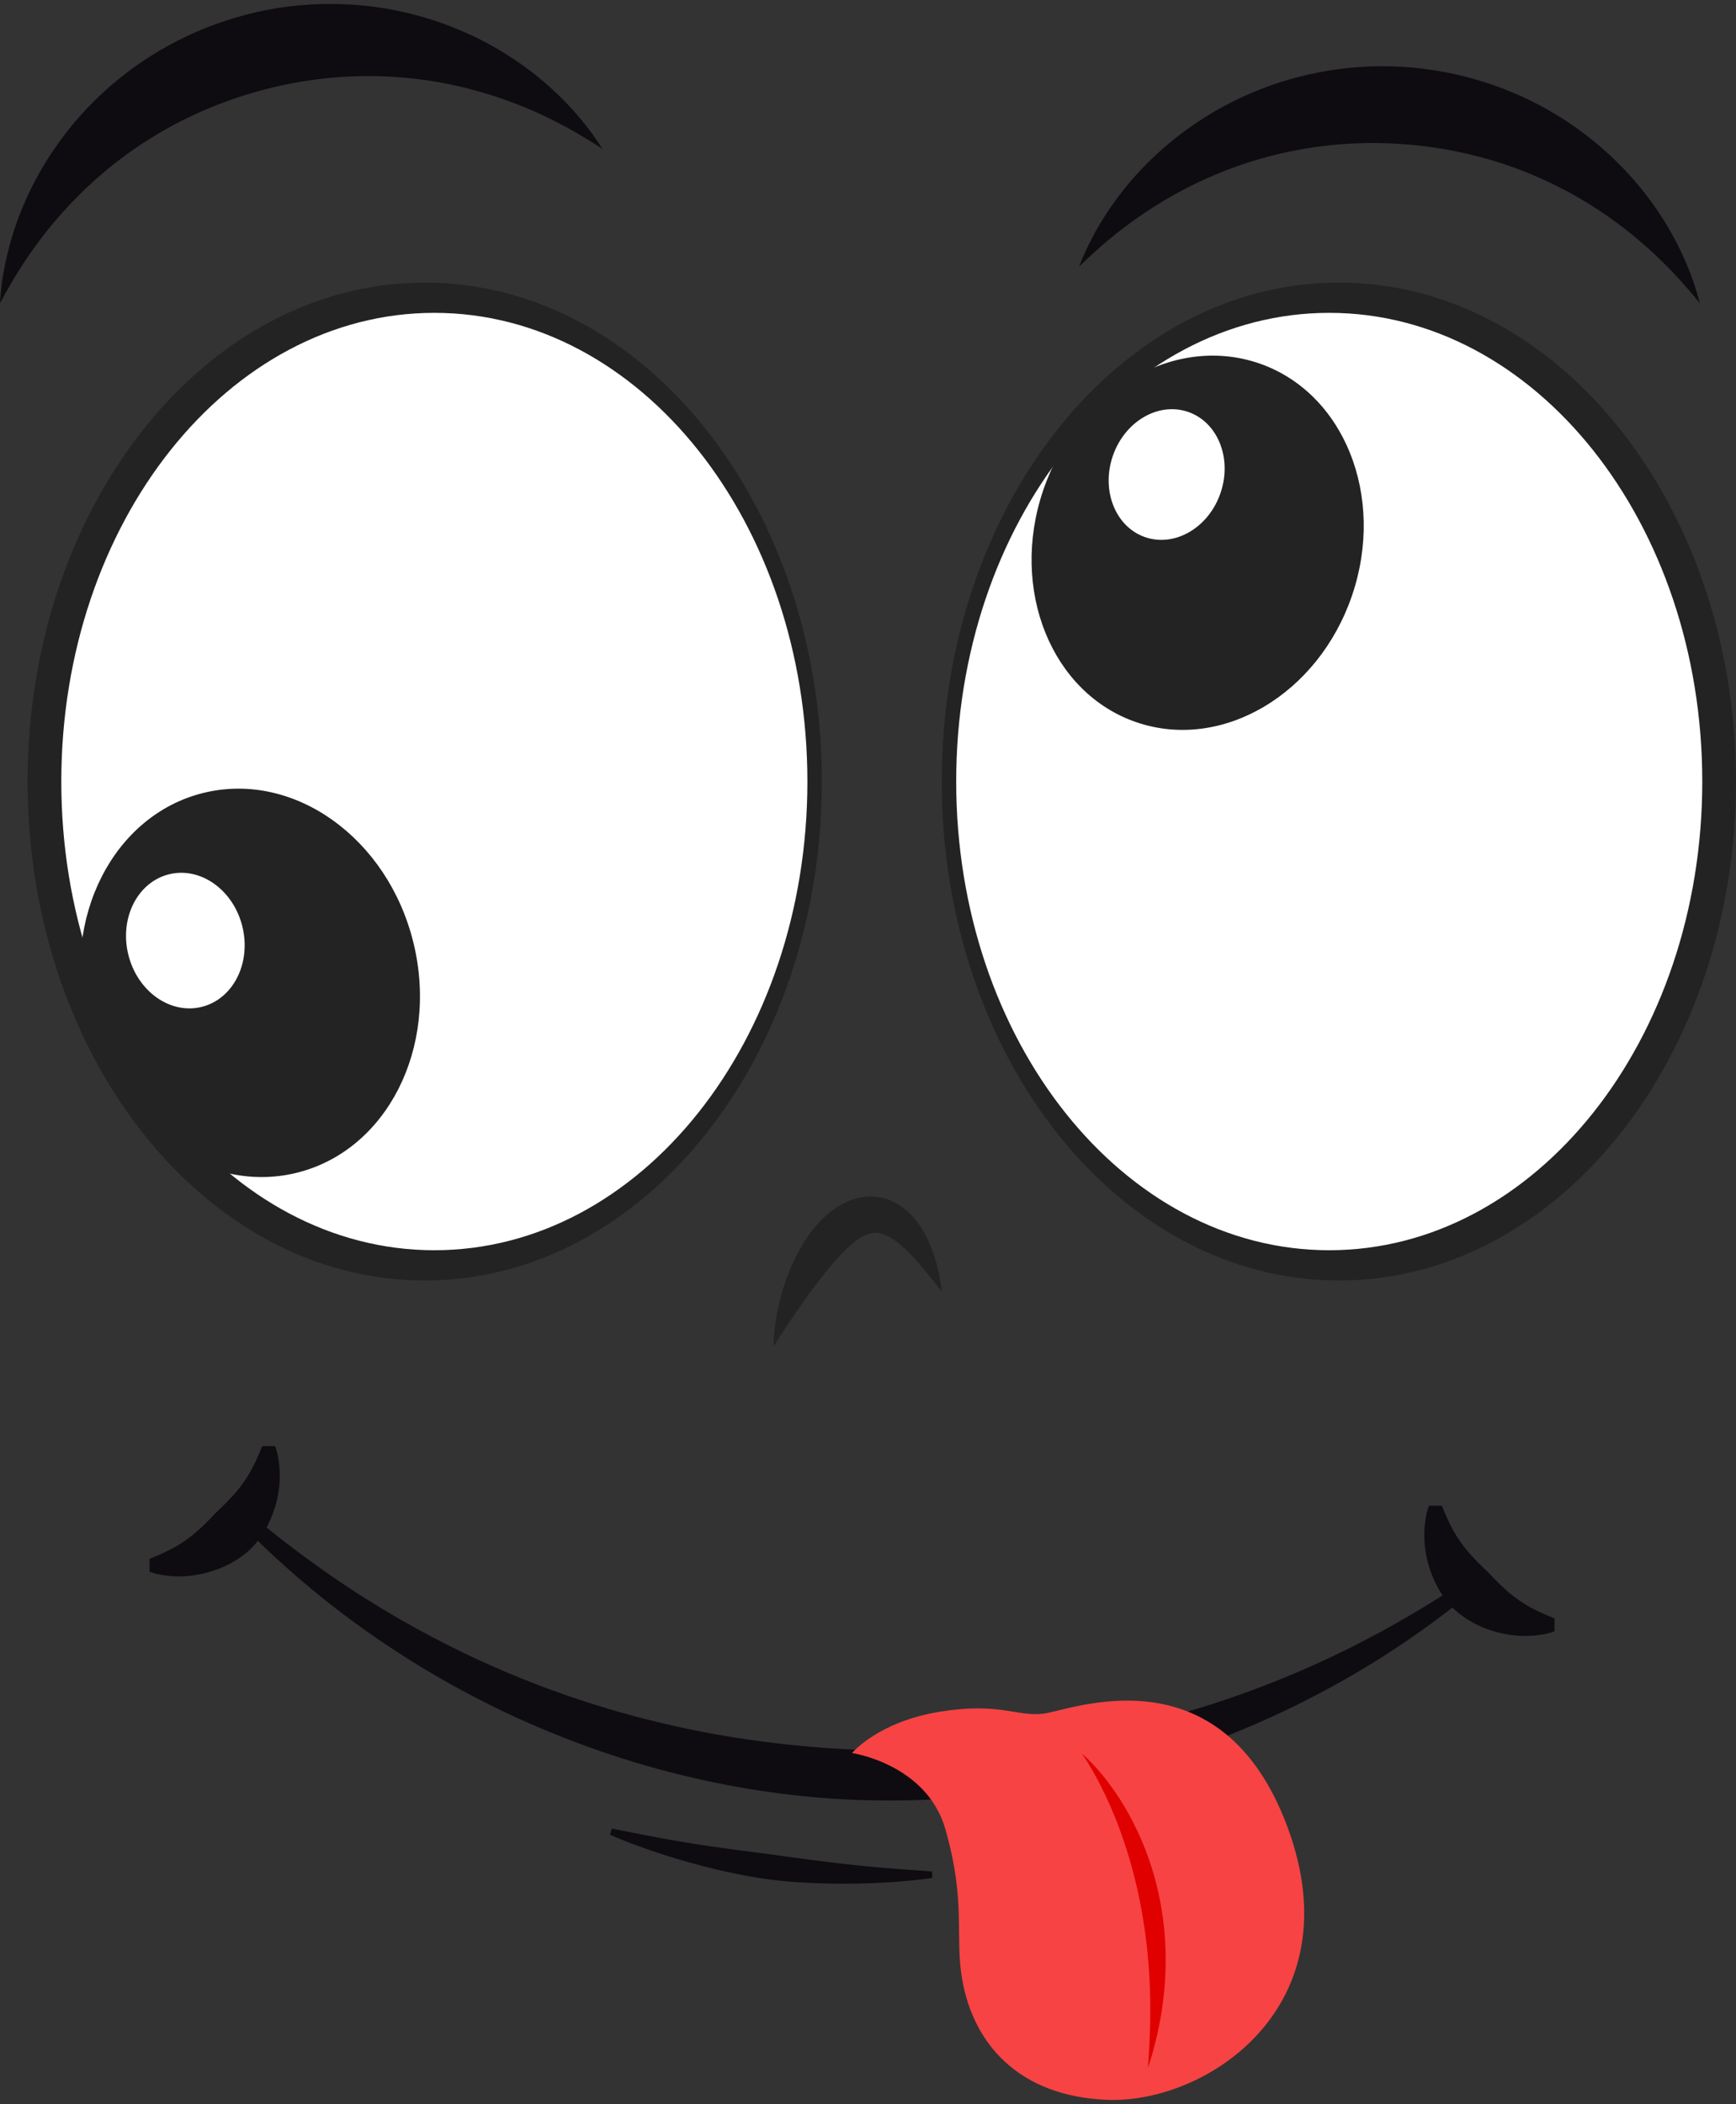
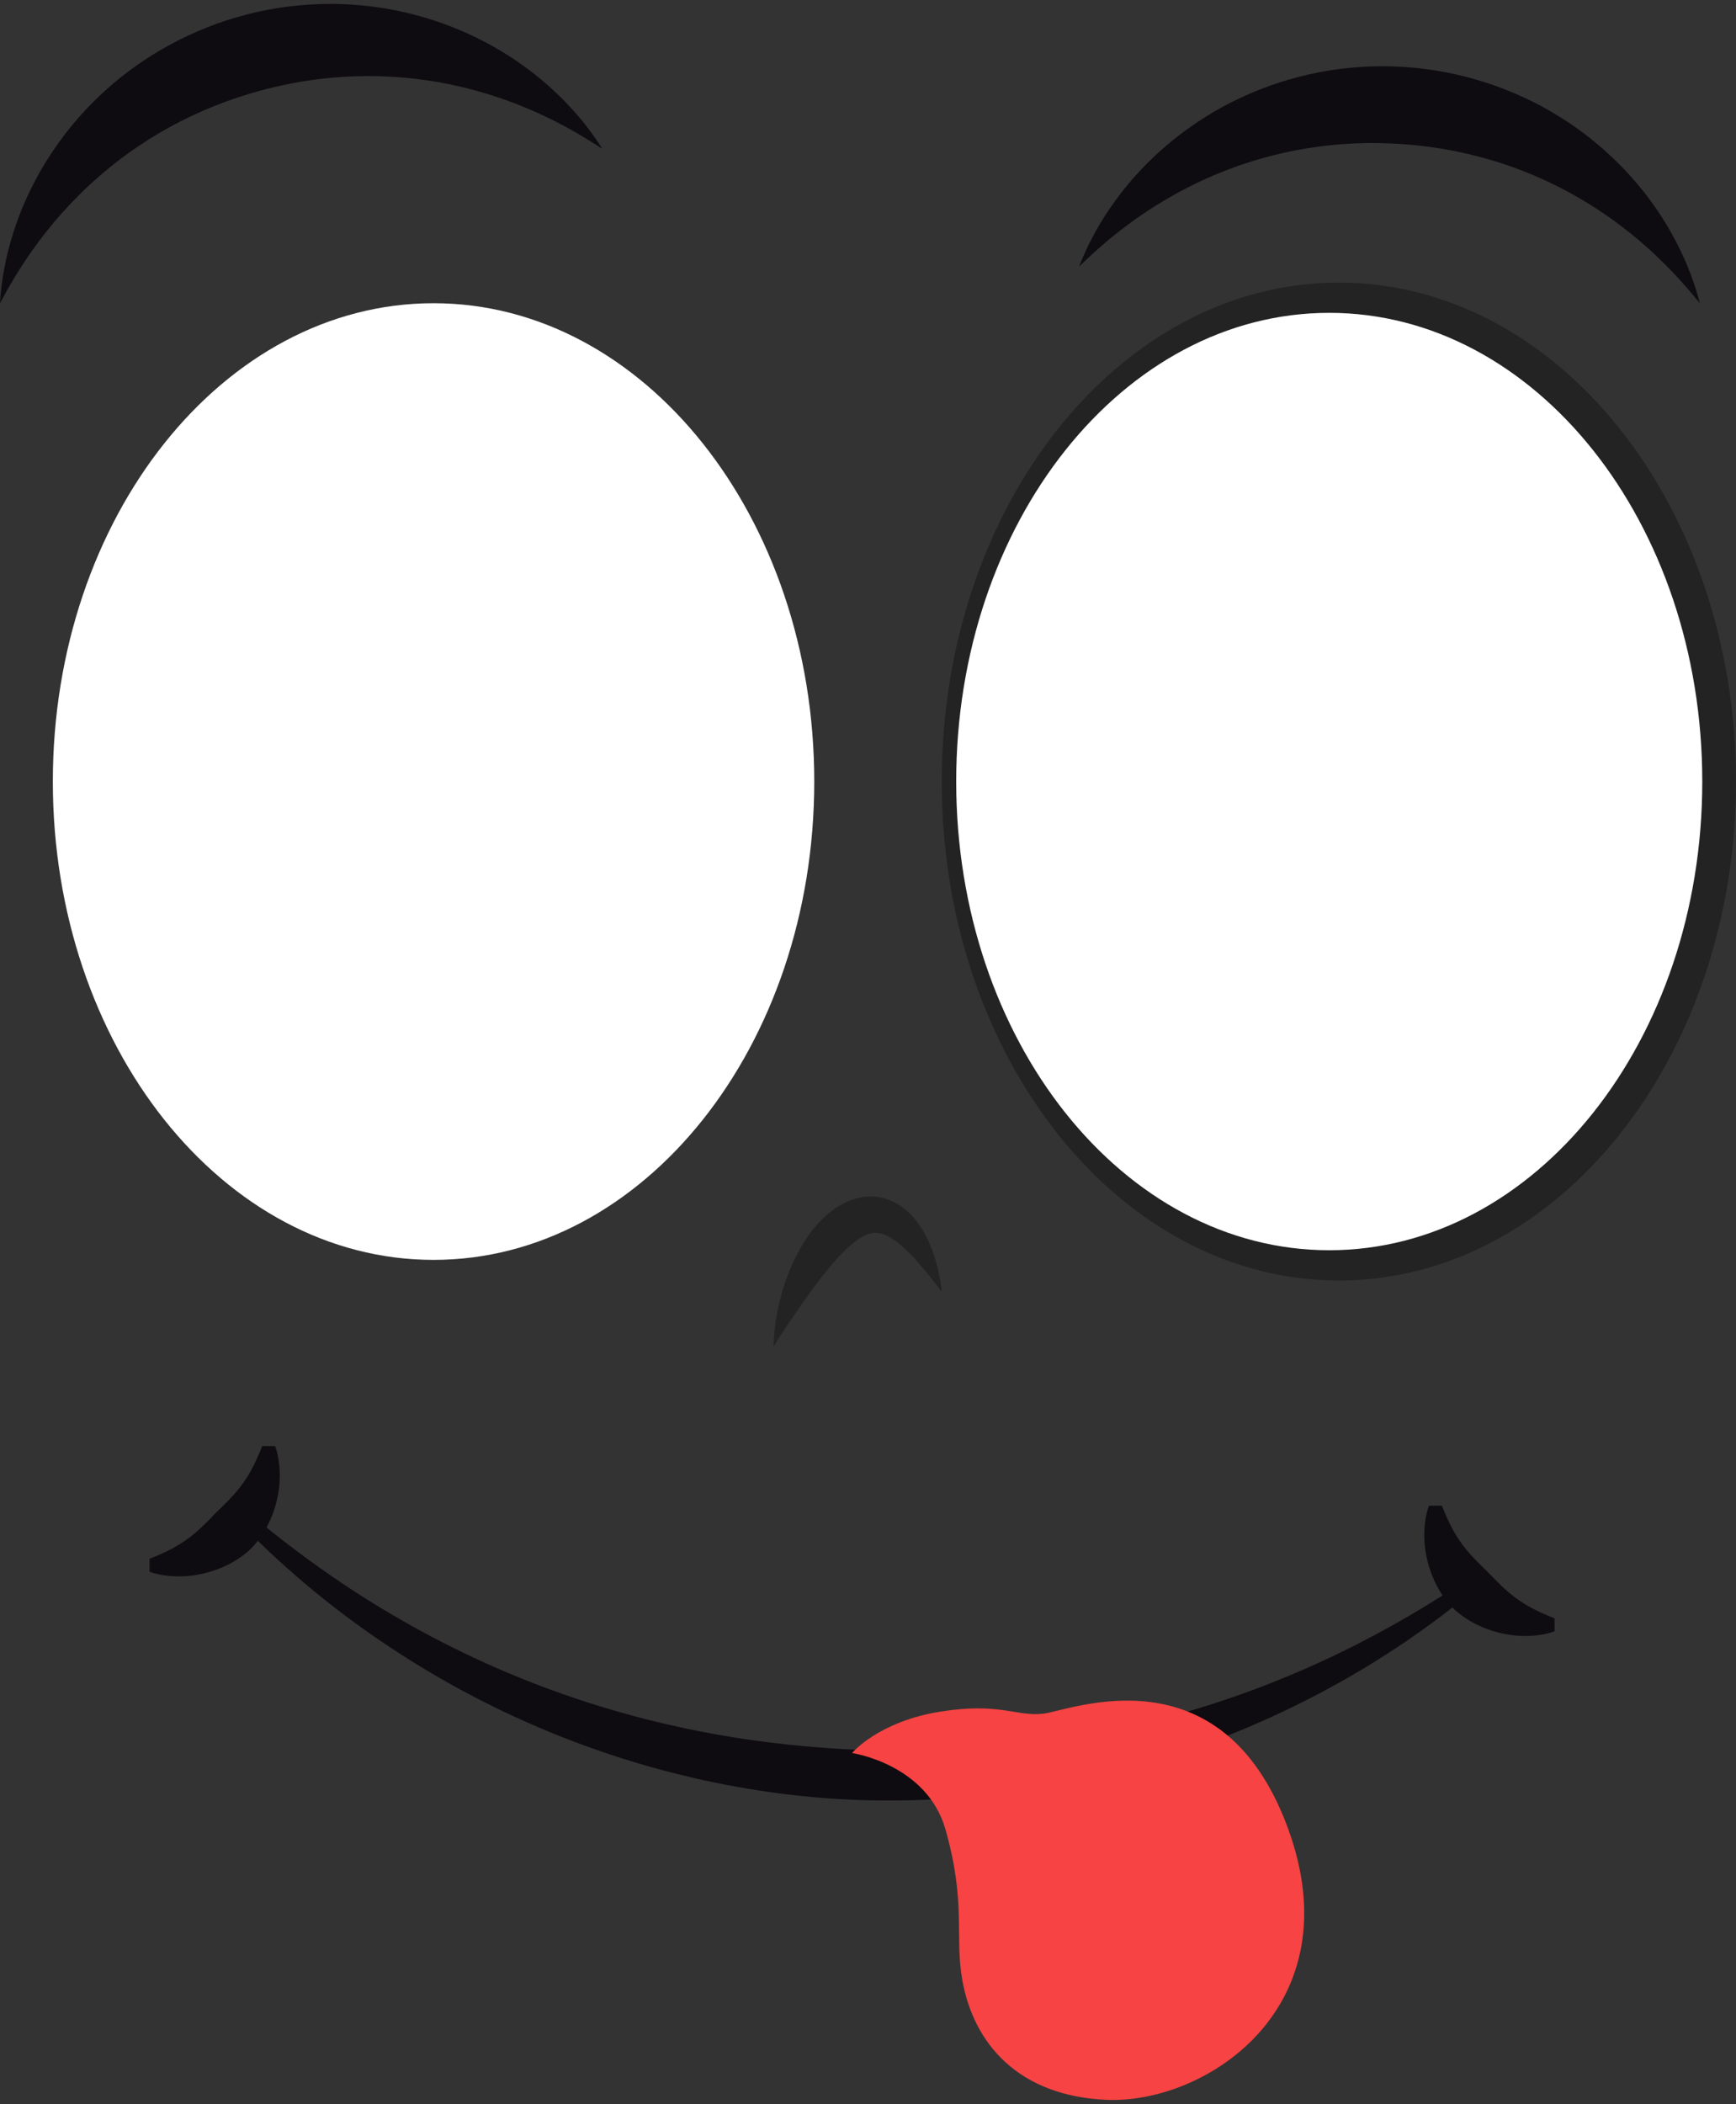
<svg xmlns="http://www.w3.org/2000/svg" height="1987.5" preserveAspectRatio="xMidYMid meet" version="1.0" viewBox="0.0 -3.7 1640.4 1987.5" width="1640.4" zoomAndPan="magnify">
  <rect x="0.0" y="-3.7" width="1640.4" height="1987.5" fill="#333333" stroke="none" />
  <defs>
    <clipPath id="a">
      <path d="M 889 263 L 1640.379 263 L 1640.379 1206 L 889 1206 Z M 889 263" />
    </clipPath>
  </defs>
  <g>
    <g id="change1_1">
      <path d="M 769.414 734.578 C 769.414 984.129 608.348 1186.43 409.676 1186.43 C 210.988 1186.43 49.926 984.129 49.926 734.578 C 49.926 485.027 210.988 282.73 409.676 282.73 C 608.348 282.73 769.414 485.027 769.414 734.578" fill="#fff" />
    </g>
    <g id="change1_2">
      <path d="M 1616.781 734.578 C 1616.781 984.129 1455.727 1186.43 1257.051 1186.43 C 1058.355 1186.43 897.297 984.129 897.297 734.578 C 897.297 485.027 1058.355 282.73 1257.051 282.73 C 1455.727 282.73 1616.781 485.027 1616.781 734.578" fill="#fff" />
    </g>
    <g clip-path="url(#a)" id="change2_1">
      <path d="M 903.539 734.578 C 903.539 490.051 1061.352 291.824 1256.039 291.824 C 1450.715 291.824 1608.531 490.051 1608.531 734.578 C 1608.531 979.102 1450.715 1177.316 1256.039 1177.316 C 1061.352 1177.316 903.539 979.102 903.539 734.578 Z M 889.879 734.578 C 889.879 994.891 1057.895 1205.918 1265.137 1205.918 C 1472.371 1205.918 1640.391 994.891 1640.391 734.578 C 1640.391 474.266 1472.371 263.25 1265.137 263.25 C 1057.895 263.25 889.879 474.266 889.879 734.578" fill="#232323" />
    </g>
    <g id="change2_2">
-       <path d="M 190.41 947.48 C 160.625 954.75 129.652 932.57 121.211 897.941 C 112.773 863.328 130.078 829.398 159.863 822.141 C 189.652 814.879 220.637 837.051 229.066 871.672 C 237.504 906.281 220.199 940.23 190.41 947.48 Z M 192.531 745.238 C 107.227 766.02 57.664 863.238 81.824 962.379 C 105.98 1061.512 194.715 1125.031 280.023 1104.238 C 365.332 1083.461 414.891 986.238 390.734 887.102 C 366.578 787.961 277.844 724.449 192.531 745.238" fill="#232323" />
-     </g>
+       </g>
    <g id="change2_3">
-       <path d="M 1082.332 503.801 C 1054.184 494.266 1040.359 460.004 1051.43 427.289 C 1062.512 394.574 1094.316 375.789 1122.469 385.316 C 1150.637 394.863 1164.465 429.113 1153.371 461.828 C 1142.289 494.551 1110.484 513.328 1082.332 503.801 Z M 1189.188 339.359 C 1108.551 312.039 1017.465 365.852 985.707 459.555 C 953.961 553.258 993.59 651.371 1074.219 678.684 C 1154.844 705.992 1245.949 652.18 1277.691 558.477 C 1309.434 464.785 1269.82 366.672 1189.188 339.359" fill="#232323" />
-     </g>
+       </g>
    <g id="change2_4">
-       <path d="M 410.434 1177.316 C 215.754 1177.316 57.926 979.102 57.926 734.578 C 57.926 490.051 215.754 291.824 410.434 291.824 C 605.113 291.824 762.93 490.051 762.93 734.578 C 762.93 979.102 605.113 1177.316 410.434 1177.316 Z M 401.332 263.25 C 194.074 263.25 26.066 474.266 26.066 734.578 C 26.066 994.891 194.074 1205.918 401.332 1205.918 C 608.574 1205.918 776.586 994.891 776.586 734.578 C 776.586 474.266 608.574 263.25 401.332 263.25" fill="#232323" />
-     </g>
+       </g>
    <g id="change2_5">
      <path d="M 786.043 1140.02 C 794.992 1133.211 806.512 1127.469 819.586 1126.672 C 832.699 1125.73 845.086 1130.762 853.215 1137.051 C 861.562 1143.379 867.023 1150.578 871.258 1157.352 C 875.453 1164.172 878.379 1170.711 880.656 1176.719 C 885.172 1188.762 887.188 1198.719 888.395 1205.621 C 889.57 1212.52 889.855 1216.391 889.863 1216.391 C 889.723 1216.609 880.527 1203.621 865.047 1186.07 C 857.363 1177.648 847.324 1167.648 836.883 1163.078 C 831.668 1160.84 827.281 1160.422 823.035 1161.359 C 818.77 1162.238 813.613 1164.801 808.02 1169.051 C 796.793 1177.66 786.195 1190.262 776.984 1201.961 C 767.754 1213.809 759.633 1225.301 752.84 1235.102 C 739.281 1254.762 731.102 1267.988 731.066 1267.98 C 731.113 1268.031 730.449 1252.301 736.164 1227.809 C 739.043 1215.59 743.453 1201.211 750.801 1185.91 C 758.34 1170.75 768.133 1154.039 786.043 1140.02" fill="#232323" />
    </g>
    <g id="change3_1">
      <path d="M 233.309 9.969 C 286.008 -3.711 339.312 -2.398 384.449 8.414 C 429.859 19.078 467.141 38.633 494.781 58.582 C 522.555 78.609 540.984 98.934 552.555 113.438 C 564.074 128.039 569.066 136.93 569.137 136.883 C 569.102 136.953 560.664 131.098 545.086 122.023 C 529.5 113.035 506.633 101.023 477.617 90.699 C 448.648 80.348 413.516 71.762 374.777 69.102 C 336.051 66.316 293.902 69.523 251.457 80.492 C 208.902 91.391 170.355 108.809 137.746 129.824 C 105.078 150.766 78.398 175.168 57.996 198.199 C 37.539 221.219 23.277 242.758 13.938 258.148 C 4.645 273.586 0.082 282.793 0 282.734 C 0.105 282.746 0.188 272.539 3.27 254.199 C 6.422 235.93 12.801 209.242 27.5 178.316 C 42.102 147.523 65.406 112.441 100.113 81.246 C 134.559 50.066 180.645 23.402 233.309 9.969" fill="#0e0c10" />
    </g>
    <g id="change3_2">
      <path d="M 1320.789 132.148 C 1277.035 129.484 1235.039 134.367 1197.578 144.473 C 1160.043 154.48 1127.191 169.613 1100.734 185.289 C 1074.211 200.973 1054.055 217.121 1040.461 228.914 C 1026.902 240.785 1019.742 248.164 1019.684 248.082 C 1019.781 248.129 1022.984 238.438 1031.504 221.902 C 1040.082 205.473 1054.312 182.008 1077.754 157.043 C 1101.082 132.184 1133.953 105.875 1176.484 86.754 C 1218.738 67.527 1270.816 56.078 1325.168 59.453 C 1379.418 62.594 1429.746 79.992 1469.512 104.023 C 1509.512 128.02 1539.09 158.023 1559.309 185.465 C 1579.621 213.027 1590.988 238 1597.551 255.34 C 1604.09 272.762 1606.109 282.758 1606.203 282.723 C 1606.145 282.793 1599.898 274.625 1587.836 261.254 C 1575.738 247.926 1557.609 229.504 1533.152 210.805 C 1508.73 192.086 1477.891 173.227 1441.82 158.883 C 1405.809 144.484 1364.641 134.734 1320.789 132.148" fill="#0e0c10" />
    </g>
    <g id="change3_3">
      <path d="M 1390.52 1500.191 L 1386.891 1495.309 L 1383.262 1490.449 C 1363.73 1503.219 1330.449 1524.719 1287.07 1547.09 C 1243.77 1569.531 1190.25 1592.512 1132.391 1610.07 C 1074.59 1627.809 1012.578 1639.93 954.16 1645.629 C 895.711 1651.512 840.961 1651.078 797.172 1648.559 C 753.398 1646.148 698.992 1640.262 641.621 1627.68 C 584.238 1615.309 524.098 1596.012 468.719 1571.719 C 413.277 1547.559 362.77 1518.551 322.328 1491.289 C 281.824 1464.059 251.195 1438.93 233.273 1423.988 L 229.113 1428.398 L 224.953 1432.82 C 241.191 1450.012 269.898 1478.309 309.137 1509.352 C 348.297 1540.41 398.199 1573.891 454.172 1602.41 C 510.035 1631.051 571.828 1654.52 631.5 1669.941 C 691.133 1685.559 748.371 1693.32 794.48 1695.852 C 840.602 1698.531 898.305 1697.41 959.34 1688.77 C 1020.371 1680.32 1084.48 1664.238 1143.281 1642.238 C 1202.18 1620.398 1255.641 1592.922 1298.109 1566.539 C 1340.66 1540.238 1372.398 1515.379 1390.52 1500.191" fill="#0e0c10" />
    </g>
    <g id="change3_4">
-       <path d="M 880.941 1770.238 L 880.832 1767.211 L 880.727 1764.172 C 869.254 1763.199 841.871 1761.672 812.156 1758.602 C 782.414 1755.648 750.398 1751.012 728.887 1748.078 C 707.348 1745.281 675.25 1741.371 645.781 1736.379 C 616.301 1731.52 589.504 1725.762 578.184 1723.66 L 577.27 1726.551 L 576.367 1729.441 C 586.906 1734.23 612.734 1744.32 641.965 1752.922 C 671.125 1761.648 703.625 1768.691 725.758 1771.559 C 747.852 1774.578 781.062 1776.309 811.492 1775.559 C 841.93 1774.961 869.512 1772.07 880.941 1770.238" fill="#0e0c10" />
-     </g>
+       </g>
    <g id="change3_5">
      <path d="M 259.918 1362.34 L 247.793 1362.34 C 245.09 1368.641 239.723 1382.941 231.031 1395.328 C 222.559 1408.02 211.238 1418.27 204.137 1425.18 C 197.227 1432.289 186.961 1443.609 174.289 1452.078 C 161.895 1460.77 147.598 1466.141 141.305 1468.828 L 141.305 1480.969 C 148.082 1483.828 165.852 1487.52 186.016 1483.949 C 196.008 1482.262 206.344 1478.93 215.398 1474.352 C 224.48 1469.82 232.242 1464.09 237.648 1458.691 C 243.051 1453.281 248.766 1445.531 253.293 1436.441 C 257.883 1427.379 261.223 1417.051 262.906 1407.07 C 266.465 1386.898 262.777 1369.121 259.918 1362.34" fill="#0e0c10" />
    </g>
    <g id="change3_6">
      <path d="M 1362.441 1418.621 L 1350.309 1418.621 C 1347.449 1425.391 1343.77 1443.172 1347.32 1463.328 C 1349 1473.328 1352.352 1483.66 1356.941 1492.719 C 1361.461 1501.809 1367.18 1509.57 1372.578 1514.969 C 1377.988 1520.371 1385.75 1526.09 1394.828 1530.629 C 1403.891 1535.199 1414.219 1538.539 1424.219 1540.238 C 1444.379 1543.781 1462.148 1540.102 1468.922 1537.25 L 1468.922 1525.109 C 1462.629 1522.41 1448.34 1517.039 1435.941 1508.371 C 1423.27 1499.891 1413 1488.57 1406.09 1481.469 C 1398.98 1474.551 1387.672 1464.281 1379.199 1451.609 C 1370.512 1439.211 1365.141 1424.922 1362.441 1418.621" fill="#0e0c10" />
    </g>
    <g id="change4_1">
      <path d="M 805.141 1652.27 C 805.141 1652.27 829.945 1622.461 888.754 1613.129 C 944.973 1604.211 960.809 1618.141 986.031 1615.09 C 1011.262 1612.051 1153.898 1553.238 1216.629 1722.289 C 1279.5 1891.711 1140.051 1983.801 1045.82 1979.879 C 962.895 1976.418 919.773 1927.25 909.176 1866 C 902.016 1824.699 913.18 1794.301 893.457 1724.641 C 875.891 1662.578 805.141 1652.27 805.141 1652.27" fill="#f74343" />
    </g>
    <g id="change5_1">
-       <path d="M 1077.719 1795.57 C 1069.879 1754.129 1056.789 1717.871 1044.691 1692.578 C 1032.719 1667.199 1022.262 1652.75 1022.262 1652.781 C 1022.211 1652.73 1036.281 1664.012 1052.852 1687.84 C 1069.422 1711.41 1087.941 1748.148 1096.23 1792 C 1104.73 1835.84 1101.469 1876.512 1096.27 1904.691 C 1091.012 1933.039 1084.551 1949.621 1084.691 1949.641 C 1084.551 1949.641 1086.391 1931.949 1086.879 1903.77 C 1087.352 1875.609 1085.77 1836.98 1077.719 1795.57" fill="#e00000" />
-     </g>
+       </g>
  </g>
</svg>